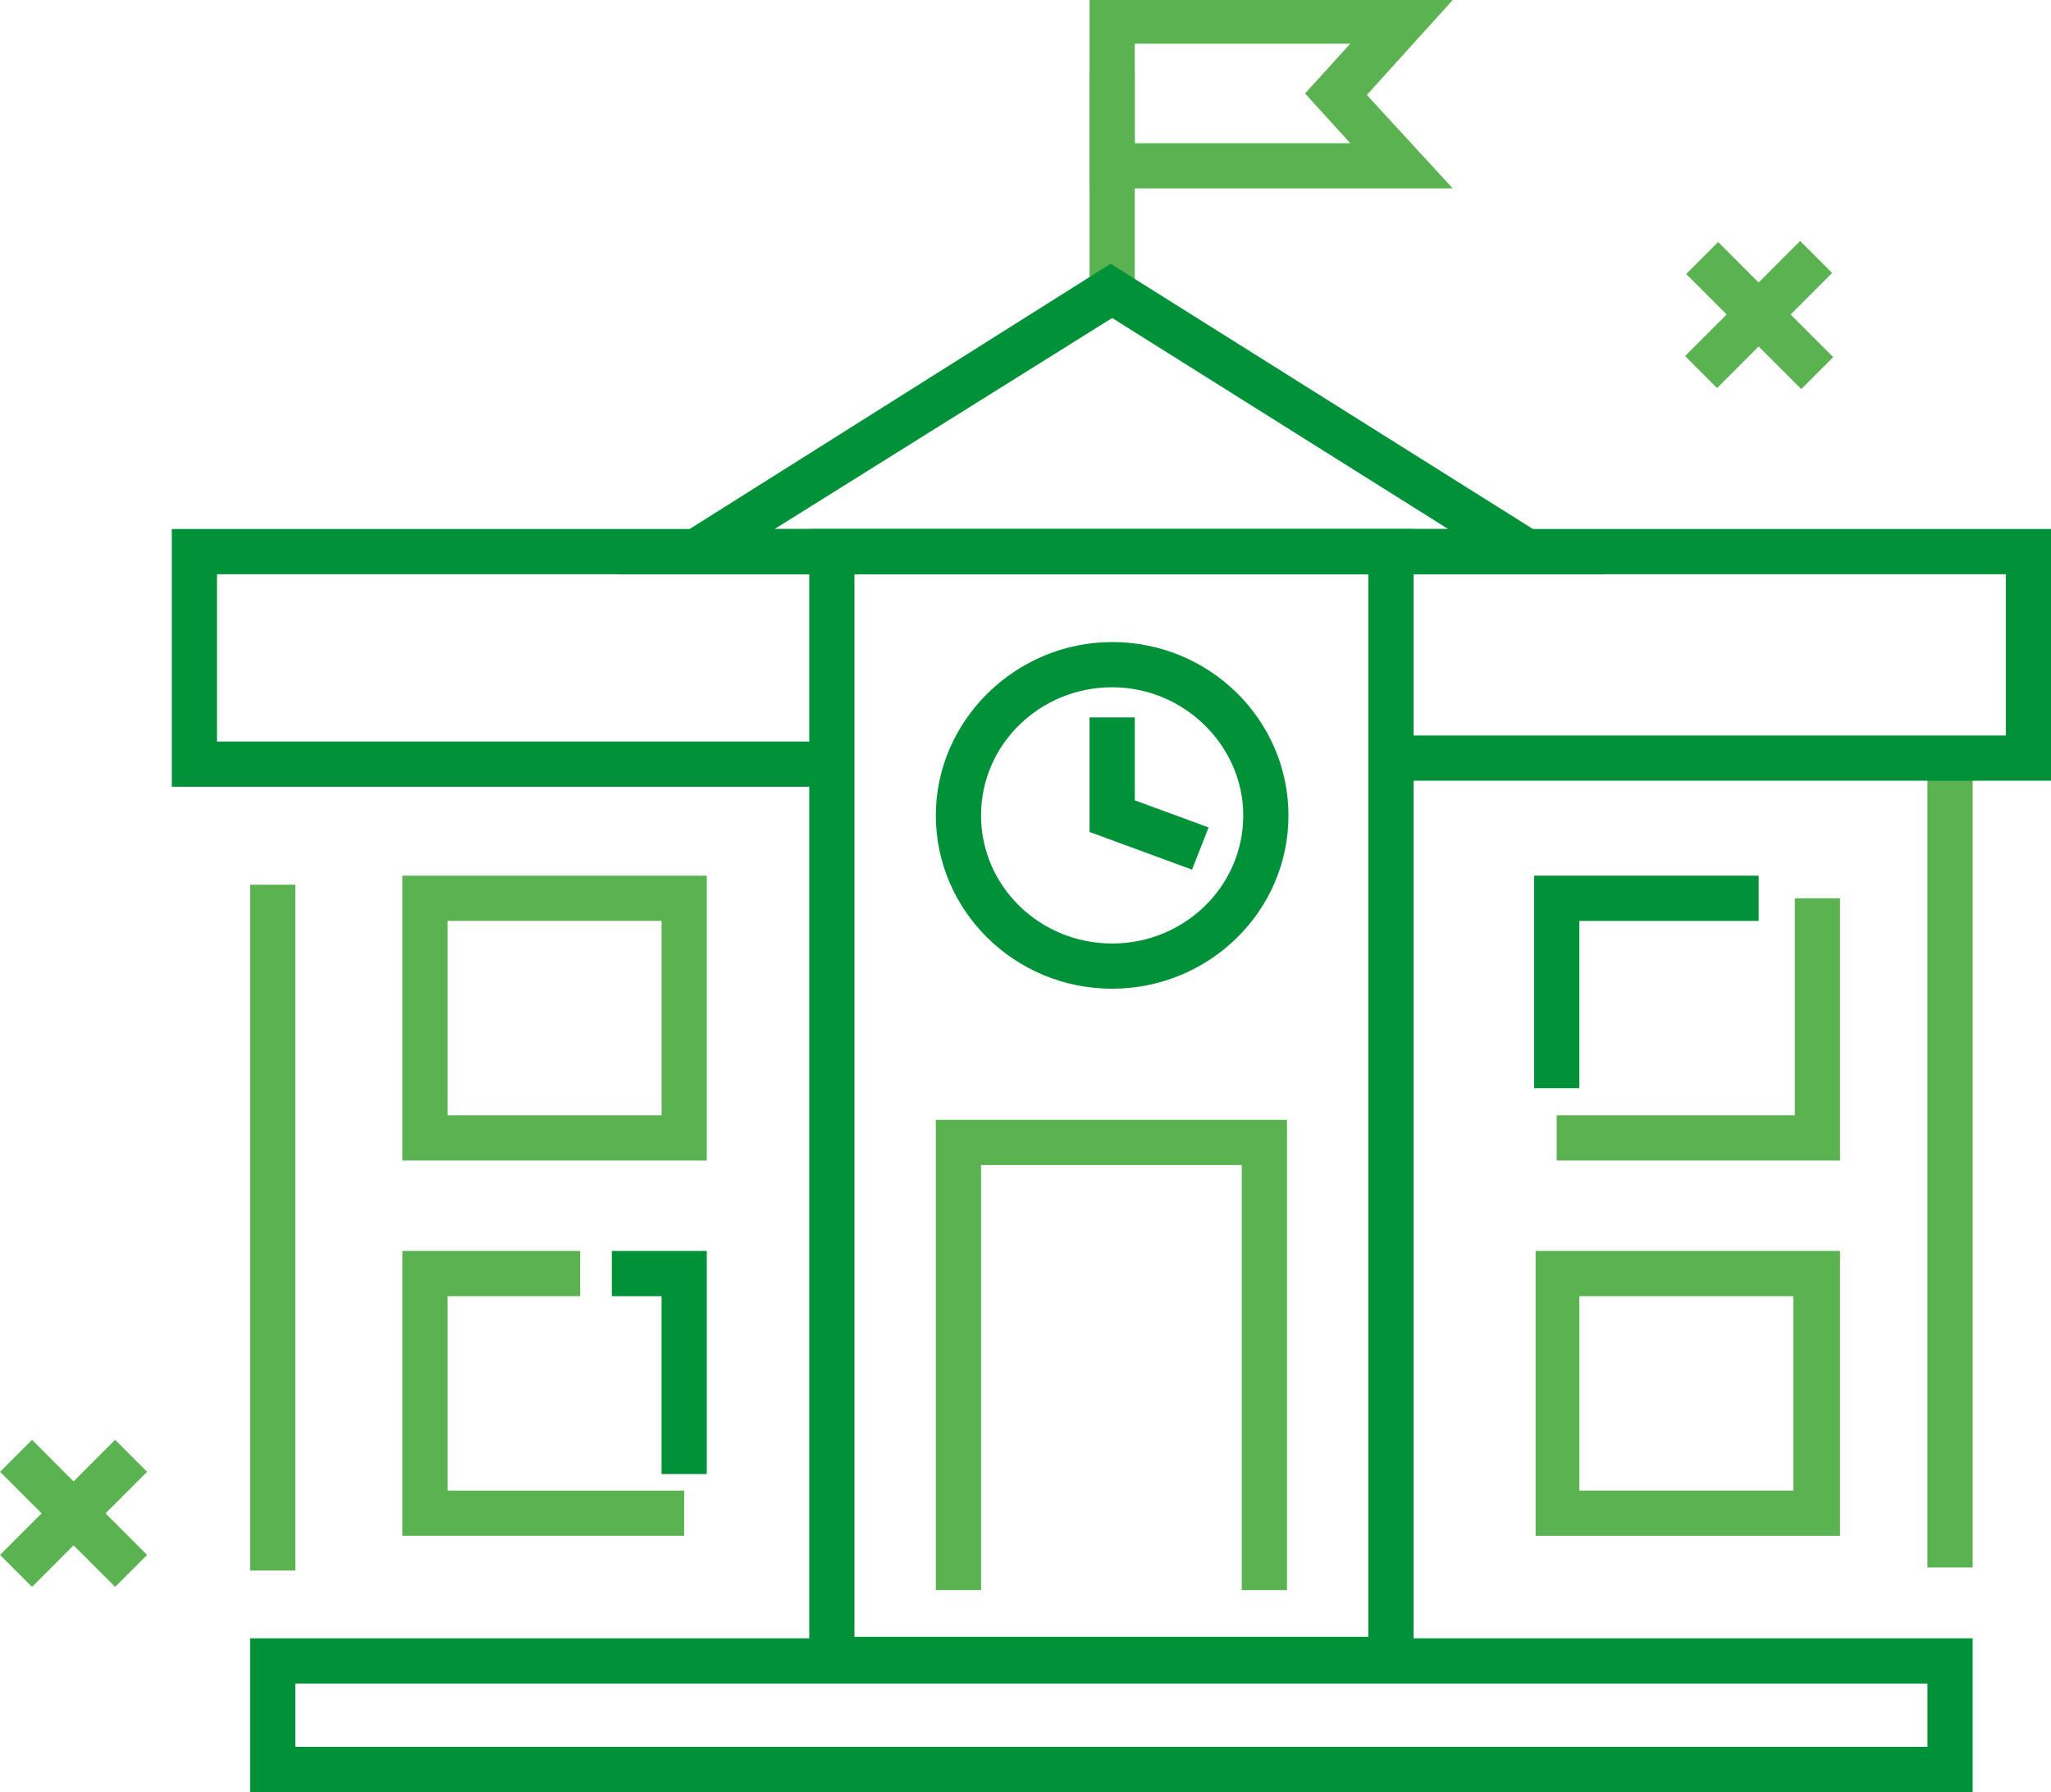
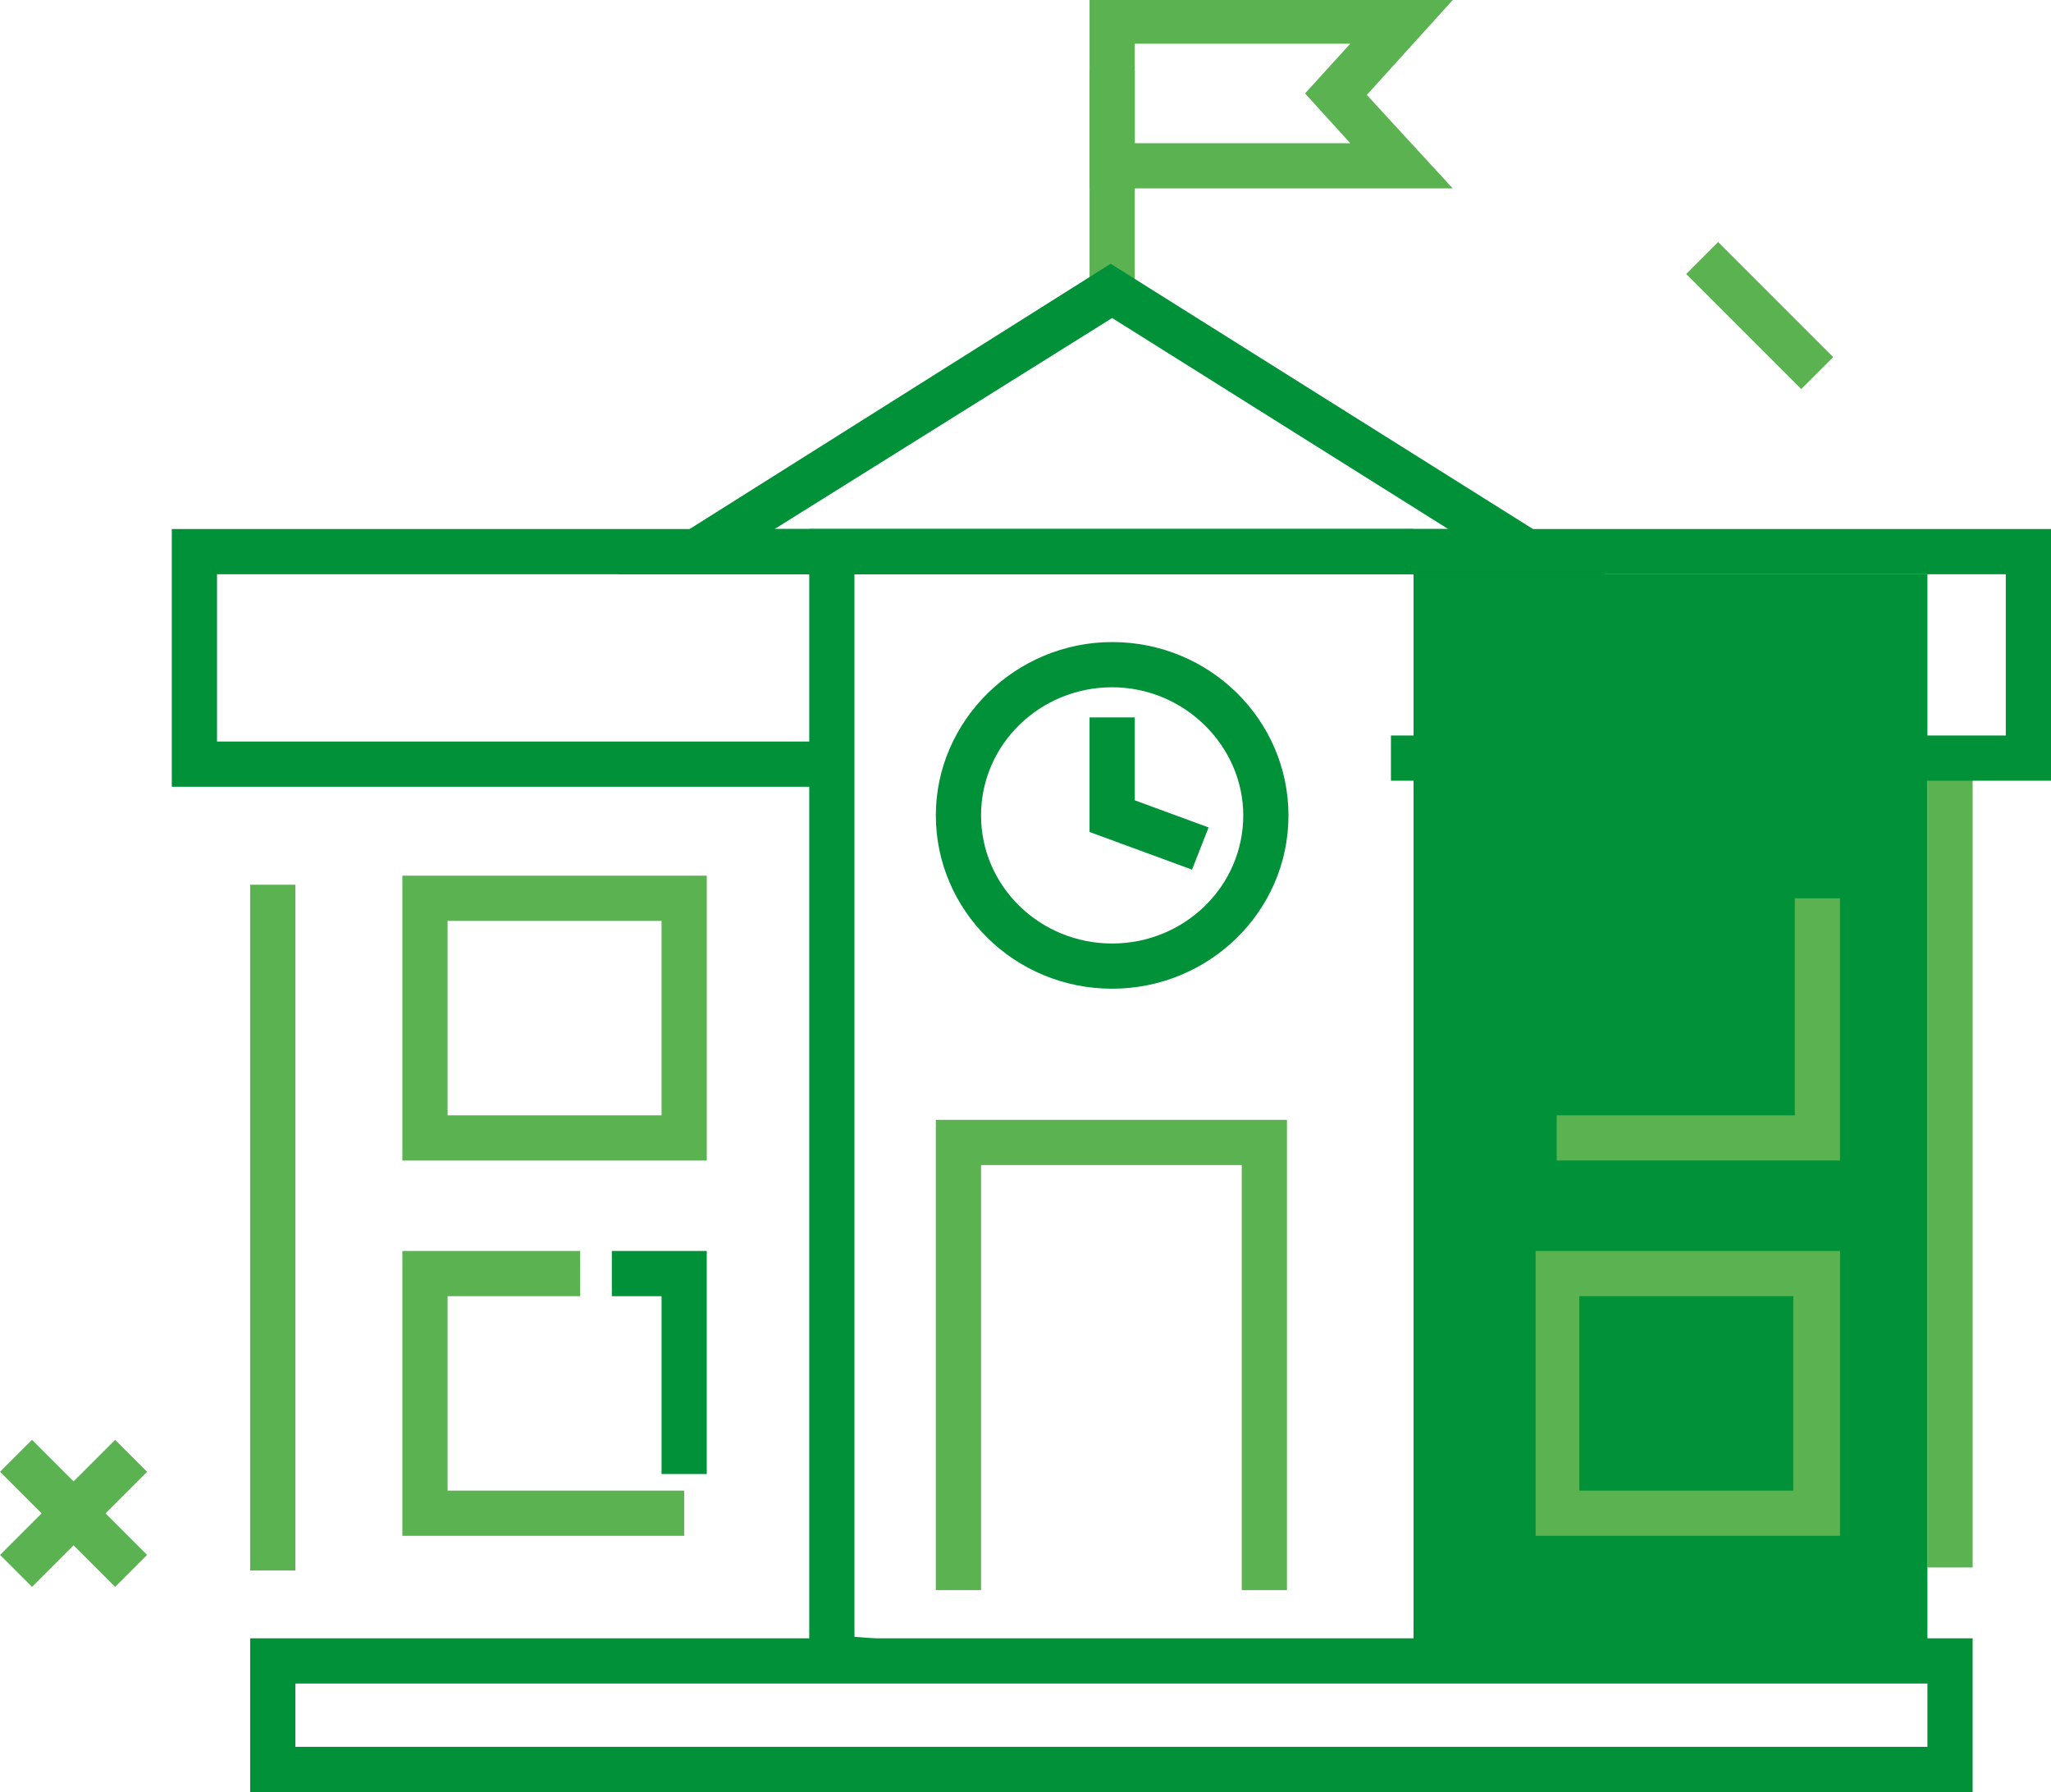
<svg xmlns="http://www.w3.org/2000/svg" version="1.1" id="Warstwa_1" x="0px" y="0px" width="136.1px" height="118.9px" viewBox="0 0 136.1 118.9" style="enable-background:new 0 0 136.1 118.9;" xml:space="preserve">
  <style type="text/css">

	.st0{fill:none;stroke:#009139;stroke-width:3;stroke-miterlimit:10;}
	.st1{fill:none;stroke:#5AB251;stroke-width:3;stroke-miterlimit:10;}
	.st2{fill:#5AB251;}
	.st3{fill:none;}
	.st4{fill:#009139;}

</style>
  <g>
    <rect x="127.9" y="50.3" class="st2" width="3" height="53.7" />
    <rect x="16.6" y="58.7" class="st2" width="3" height="45.5" />
    <rect x="72.3" y="4.7" class="st2" width="3" height="14.6" />
    <g>
      <path class="st4" d="M73.8,65.6c-6.5,0-11.7-5.2-11.7-11.5c0-6.3,5.3-11.5,11.7-11.5c6.5,0,11.7,5.2,11.7,11.5    C85.5,60.5,80.2,65.6,73.8,65.6z M73.8,45.6c-4.8,0-8.7,3.8-8.7,8.5c0,4.7,3.9,8.5,8.7,8.5c4.8,0,8.7-3.8,8.7-8.5    C82.5,49.5,78.6,45.6,73.8,45.6z" />
      <polygon class="st4" points="79.1,57.7 72.3,55.2 72.3,47.6 75.3,47.6 75.3,53.1 80.2,54.9   " />
    </g>
    <g>
      <rect x="111.4" y="19.4" transform="matrix(0.707 0.707 -0.707 0.707 48.967 -76.417)" class="st2" width="10.8" height="3" />
-       <rect x="115.2" y="15.5" transform="matrix(0.707 0.707 -0.707 0.707 48.967 -76.417)" class="st2" width="3" height="10.8" />
    </g>
    <g>
      <rect x="-0.5" y="98.9" transform="matrix(0.707 0.707 -0.707 0.707 72.401 25.962)" class="st2" width="10.8" height="3" />
      <rect x="3.4" y="95" transform="matrix(0.707 0.707 -0.707 0.707 72.401 25.962)" class="st2" width="3" height="10.8" />
    </g>
    <polygon class="st4" points="55.2,52.2 11.4,52.2 11.4,35.1 136.1,35.1 136.1,51.8 92.3,51.8 92.3,48.8 133.1,48.8 133.1,38.1    14.4,38.1 14.4,49.2 55.2,49.2  " />
    <path class="st4" d="M130.9,118.9H16.6v-10.2h114.3V118.9z M19.6,115.9h108.3v-4.2H19.6V115.9z" />
-     <path class="st4" d="M93.8,111.6H53.7V35.1h40.1V111.6z M56.7,108.6h34.1V38.1H56.7V108.6z" />
+     <path class="st4" d="M93.8,111.6H53.7V35.1h40.1V111.6z h34.1V38.1H56.7V108.6z" />
    <path class="st4" d="M106.5,38.1H41l32.7-20.6L106.5,38.1z M51.4,35.1h44.7L73.8,21.1L51.4,35.1z" />
    <path class="st2" d="M46.9,77H26.7V58.1h20.2V77z M29.7,74h14.2V61.1H29.7V74z" />
    <polygon class="st4" points="46.9,97.8 43.9,97.8 43.9,86 40.6,86 40.6,83 46.9,83  " />
    <polygon class="st2" points="45.4,101.9 26.7,101.9 26.7,83 38.5,83 38.5,86 29.7,86 29.7,98.9 45.4,98.9  " />
    <polygon class="st2" points="122.1,77 103.3,77 103.3,74 119.1,74 119.1,59.6 122.1,59.6  " />
    <polygon class="st4" points="104.8,72.2 101.8,72.2 101.8,58.1 116.7,58.1 116.7,61.1 104.8,61.1  " />
    <path class="st2" d="M122.1,101.9h-20.2V83h20.2V101.9z M104.8,98.9h14.2V86h-14.2V98.9z" />
    <polygon class="st2" points="85.4,105.5 82.4,105.5 82.4,77.3 65.1,77.3 65.1,105.5 62.1,105.5 62.1,74.3 85.4,74.3  " />
    <path class="st2" d="M96.4,12.5H72.3V0h24.1l-5.7,6.3L96.4,12.5z M75.3,9.5h14.3l-3-3.3l3-3.3H75.3V9.5z" />
  </g>
</svg>